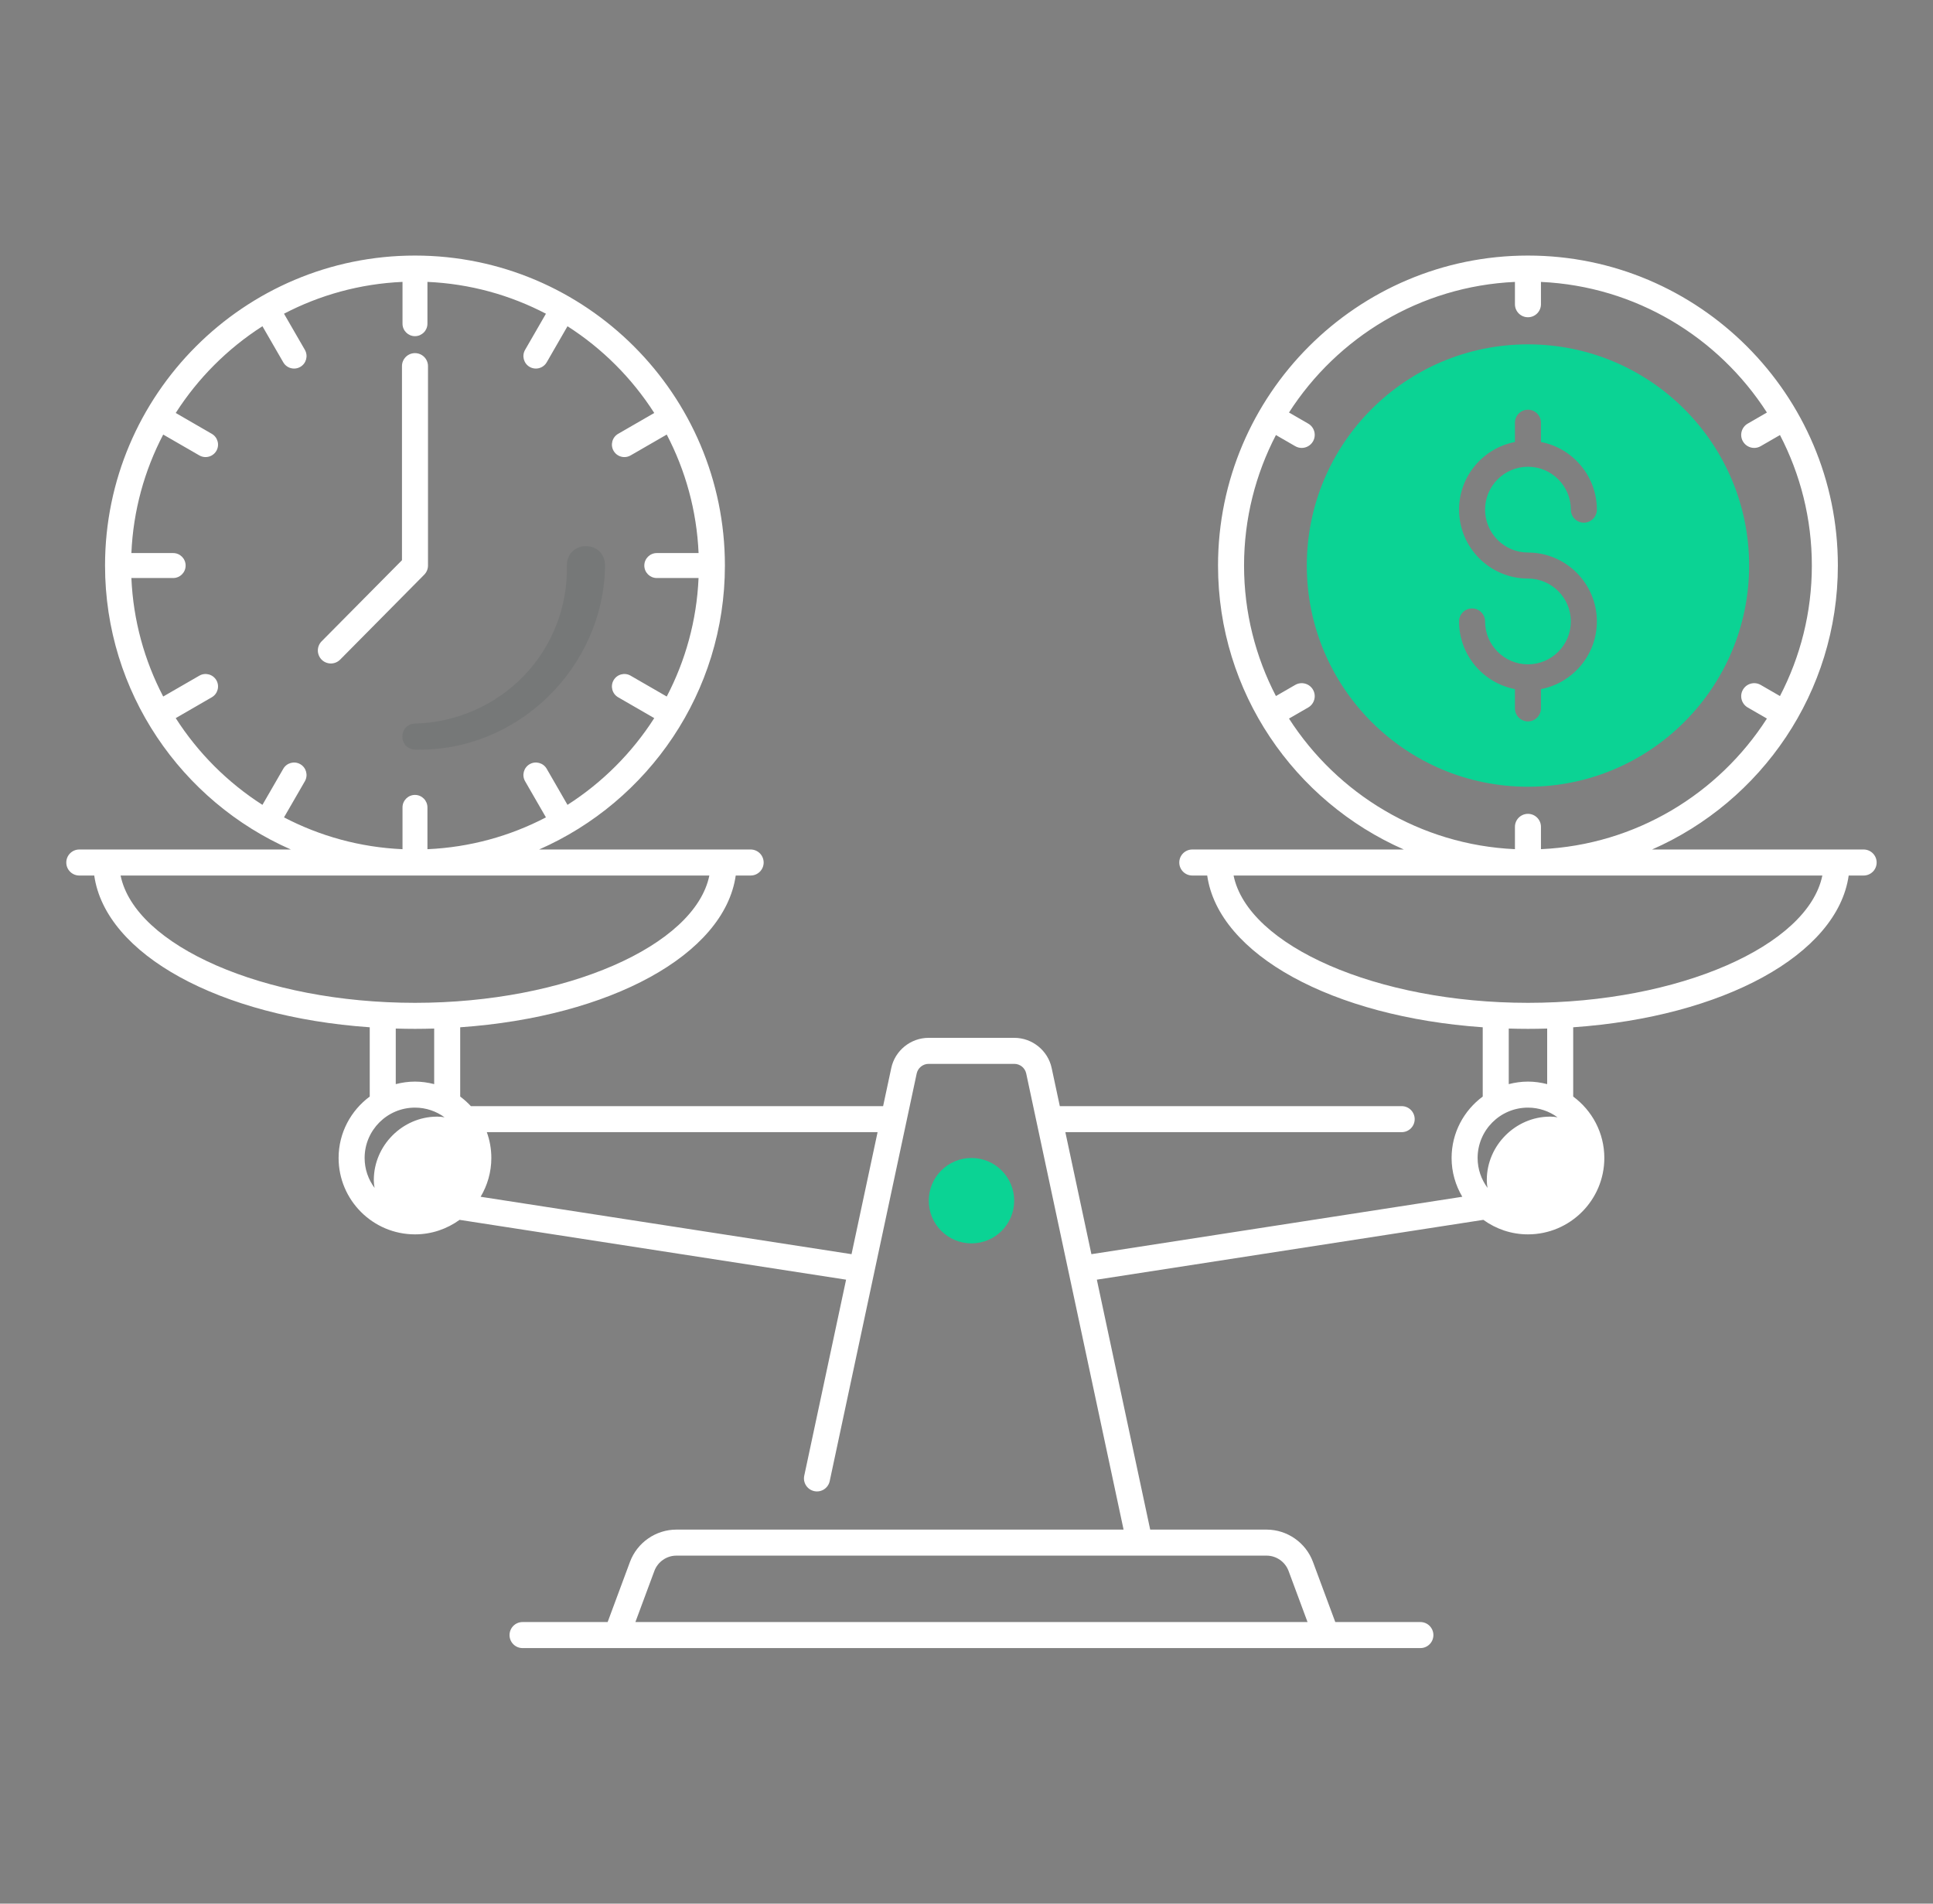
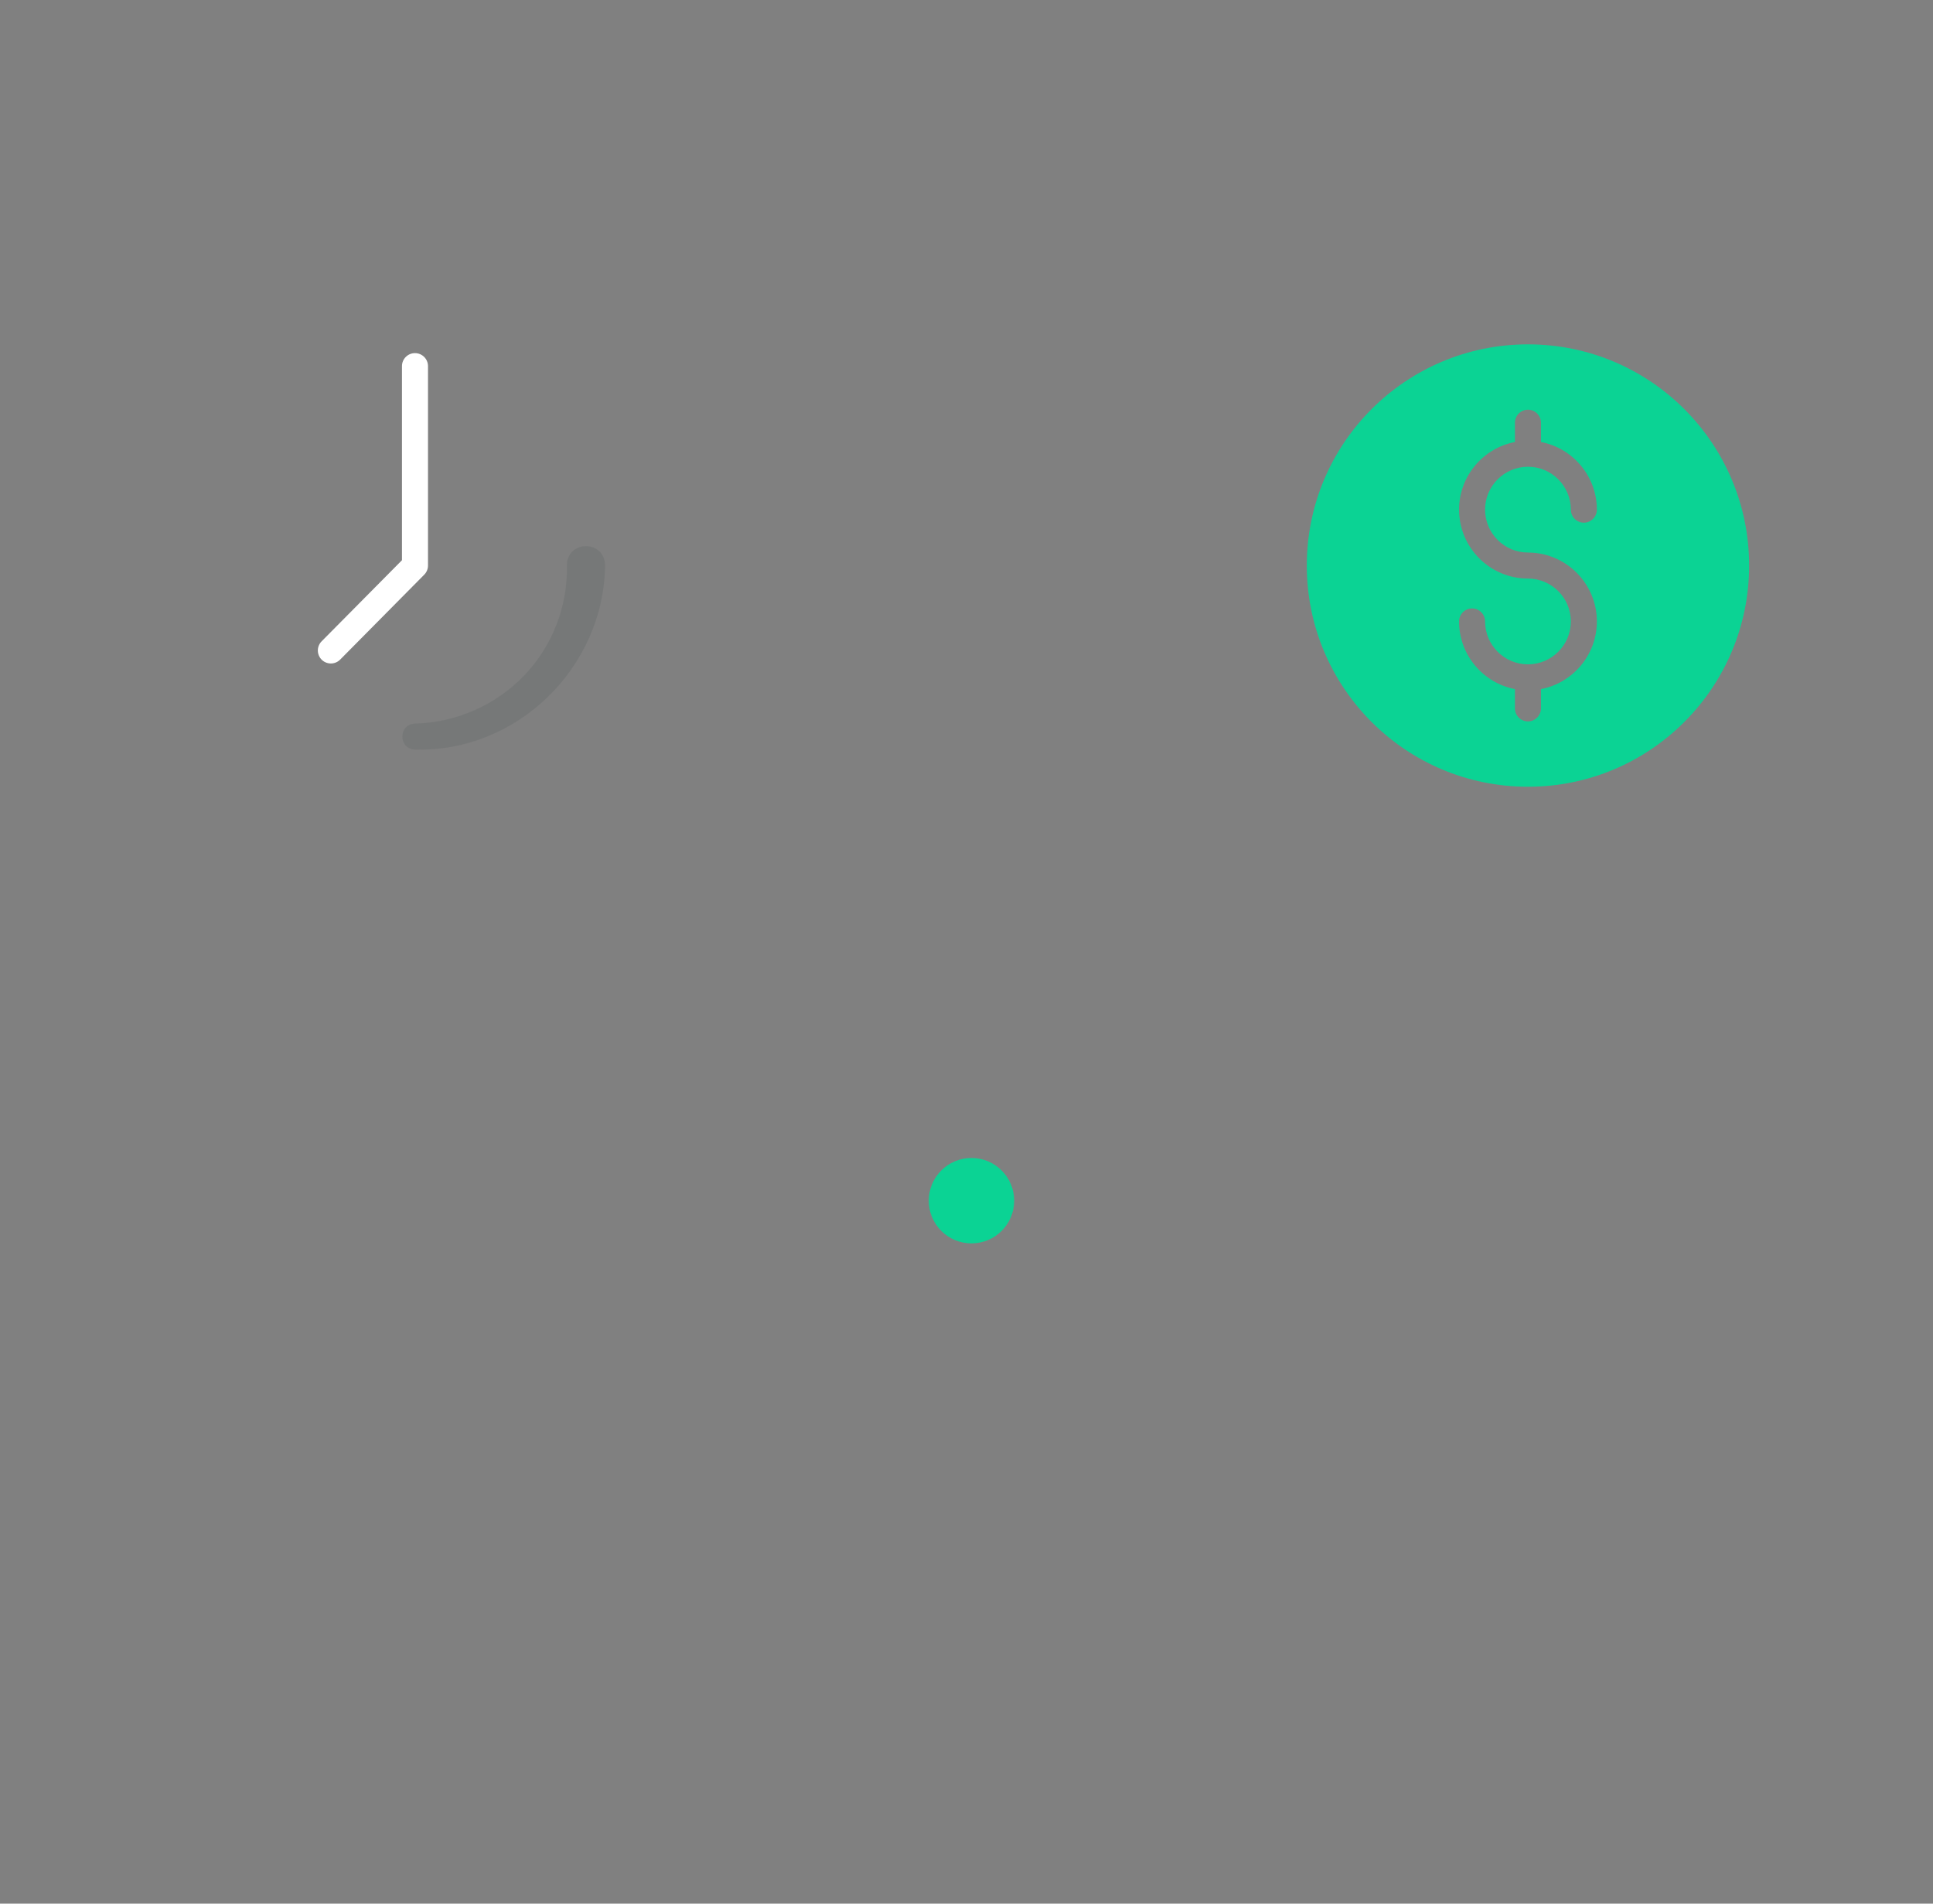
<svg xmlns="http://www.w3.org/2000/svg" width="65" height="64" viewBox="0 0 65 64" fill="none">
  <rect x="0" y="0" width="65" height="64" fill="#808080" stroke="none" />
  <path d="M51.38 11.577C47.273 11.577 43.943 14.906 43.943 19.014C43.943 23.121 47.273 26.45 51.38 26.45C55.487 26.45 58.817 23.121 58.817 19.014C58.817 14.906 55.487 11.577 51.38 11.577ZM51.38 18.576C52.657 18.576 53.697 19.616 53.697 20.893C53.697 22.021 52.886 22.962 51.817 23.168V23.815C51.817 24.057 51.621 24.253 51.38 24.253C51.138 24.253 50.942 24.057 50.942 23.815V23.168C49.873 22.962 49.063 22.021 49.063 20.893C49.063 20.651 49.259 20.456 49.5 20.456C49.742 20.456 49.938 20.651 49.938 20.893C49.938 21.688 50.585 22.335 51.38 22.335C52.175 22.335 52.822 21.688 52.822 20.893C52.822 20.098 52.175 19.451 51.38 19.451C50.102 19.451 49.063 18.412 49.063 17.134C49.063 16.006 49.873 15.065 50.942 14.86V14.212C50.942 13.97 51.138 13.774 51.38 13.774C51.621 13.774 51.817 13.97 51.817 14.212V14.86C52.886 15.065 53.697 16.006 53.697 17.134C53.697 17.376 53.501 17.572 53.259 17.572C53.018 17.572 52.822 17.376 52.822 17.134C52.822 16.339 52.175 15.692 51.38 15.692C50.585 15.692 49.938 16.339 49.938 17.134C49.938 17.929 50.585 18.576 51.38 18.576ZM32.667 38.931C31.874 38.931 31.231 39.574 31.231 40.367C31.231 41.16 31.874 41.802 32.667 41.802C33.46 41.802 34.103 41.16 34.103 40.367C34.103 39.574 33.46 38.931 32.667 38.931Z" fill="#0BD394" />
  <path d="M14.392 19.014V12.309C14.392 12.068 14.196 11.872 13.954 11.872C13.713 11.872 13.517 12.068 13.517 12.309V18.834L10.815 21.561C10.645 21.733 10.646 22.009 10.818 22.18C10.903 22.264 11.015 22.306 11.126 22.306C11.239 22.306 11.351 22.263 11.437 22.177L14.265 19.321C14.346 19.239 14.392 19.129 14.392 19.014Z" fill="white" />
-   <path d="M62.667 28.56H55.553C59.228 26.948 61.801 23.276 61.801 19.014C61.801 13.267 57.126 8.592 51.38 8.592C45.633 8.592 40.958 13.267 40.958 19.014C40.958 23.276 43.532 26.948 47.206 28.56H40.093C39.851 28.56 39.655 28.756 39.655 28.998C39.655 29.239 39.851 29.435 40.093 29.435H40.594C40.976 32.097 44.812 34.184 49.859 34.537V36.866C49.225 37.334 48.812 38.084 48.812 38.931C48.812 39.407 48.945 39.852 49.172 40.235L36.7 42.165L35.824 38.063H47.134C47.375 38.063 47.571 37.867 47.571 37.626C47.571 37.384 47.375 37.188 47.134 37.188H35.638L35.364 35.908C35.239 35.319 34.711 34.892 34.109 34.892H31.225C30.623 34.892 30.095 35.319 29.97 35.908L29.696 37.188H15.834C15.724 37.07 15.604 36.962 15.475 36.866V34.537C20.522 34.184 24.358 32.097 24.74 29.435H25.241C25.483 29.435 25.679 29.239 25.679 28.998C25.679 28.756 25.483 28.56 25.241 28.56H18.128C21.802 26.948 24.376 23.276 24.376 19.014C24.376 13.267 19.701 8.592 13.954 8.592C8.208 8.592 3.532 13.267 3.532 19.014C3.532 23.276 6.106 26.948 9.781 28.56H2.667C2.425 28.56 2.229 28.756 2.229 28.998C2.229 29.239 2.425 29.435 2.667 29.435H3.169C3.55 32.097 7.386 34.184 12.433 34.537V36.866C11.8 37.334 11.386 38.084 11.386 38.931C11.386 40.347 12.538 41.499 13.954 41.499C14.514 41.499 15.031 41.317 15.454 41.011L28.451 43.022L27.044 49.613C26.994 49.849 27.144 50.081 27.381 50.132C27.617 50.182 27.849 50.032 27.9 49.795L30.825 36.091C30.866 35.903 31.034 35.767 31.225 35.767H34.109C34.3 35.767 34.468 35.903 34.508 36.091L37.782 51.425H22.744C22.052 51.425 21.425 51.861 21.184 52.51L20.433 54.533H17.571C17.33 54.533 17.134 54.729 17.134 54.971C17.134 55.213 17.33 55.408 17.571 55.408H47.763C48.004 55.408 48.2 55.213 48.2 54.971C48.2 54.729 48.004 54.533 47.763 54.533H44.901L44.15 52.51C43.909 51.861 43.282 51.425 42.59 51.425H38.677L36.883 43.022L49.88 41.011C50.303 41.317 50.82 41.499 51.38 41.499C52.796 41.499 53.948 40.347 53.948 38.931C53.948 38.084 53.535 37.334 52.901 36.866V34.537C57.948 34.184 61.784 32.097 62.165 29.435H62.667C62.909 29.435 63.105 29.239 63.105 28.998C63.105 28.756 62.909 28.56 62.667 28.56ZM9.55 27.48L10.252 26.265C10.367 26.064 10.299 25.808 10.098 25.692C9.898 25.576 9.642 25.645 9.526 25.845L8.825 27.059C7.654 26.31 6.658 25.313 5.909 24.143L7.122 23.442C7.323 23.326 7.391 23.07 7.276 22.869C7.16 22.669 6.903 22.6 6.703 22.716L5.488 23.417C4.86 22.215 4.48 20.865 4.418 19.433H5.823C6.055 19.433 6.242 19.245 6.242 19.014C6.242 18.782 6.055 18.594 5.823 18.594H4.418C4.48 17.162 4.86 15.812 5.488 14.61L6.703 15.311C6.769 15.349 6.841 15.367 6.912 15.367C7.057 15.367 7.198 15.292 7.276 15.158C7.391 14.957 7.323 14.701 7.122 14.585L5.909 13.884C6.658 12.714 7.654 11.717 8.825 10.968L9.526 12.182C9.603 12.316 9.744 12.391 9.889 12.391C9.96 12.391 10.032 12.373 10.098 12.335C10.299 12.219 10.367 11.963 10.252 11.762L9.55 10.547C10.752 9.92 12.103 9.54 13.535 9.477V10.883C13.535 11.114 13.723 11.302 13.954 11.302C14.185 11.302 14.373 11.114 14.373 10.883V9.477C15.806 9.54 17.156 9.92 18.358 10.547L17.657 11.762C17.541 11.963 17.61 12.219 17.81 12.335C17.876 12.373 17.948 12.391 18.019 12.391C18.164 12.391 18.305 12.316 18.383 12.182L19.083 10.968C20.254 11.717 21.251 12.714 22 13.884L20.786 14.585C20.586 14.701 20.517 14.957 20.633 15.158C20.71 15.292 20.851 15.367 20.996 15.367C21.067 15.367 21.139 15.349 21.205 15.311L22.42 14.61C23.048 15.812 23.428 17.162 23.491 18.594H22.085C21.854 18.594 21.666 18.782 21.666 19.014C21.666 19.245 21.854 19.433 22.085 19.433H23.49C23.428 20.865 23.048 22.215 22.42 23.417L21.205 22.716C21.005 22.6 20.748 22.669 20.633 22.869C20.517 23.07 20.586 23.326 20.786 23.442L22 24.143C21.251 25.313 20.254 26.31 19.083 27.059L18.383 25.845C18.267 25.645 18.01 25.576 17.81 25.692C17.61 25.808 17.541 26.064 17.657 26.265L18.358 27.48C17.156 28.107 15.806 28.487 14.373 28.55V27.144C14.373 26.913 14.185 26.725 13.954 26.725C13.723 26.725 13.535 26.913 13.535 27.144V28.55C12.103 28.487 10.752 28.107 9.55 27.48ZM4.055 29.435H23.853C23.37 31.796 19.034 33.715 13.954 33.715C8.874 33.715 4.538 31.796 4.055 29.435ZM14.6 34.58V36.448C14.393 36.395 14.177 36.363 13.954 36.363C13.731 36.363 13.515 36.395 13.308 36.448V34.58C13.522 34.586 13.737 34.59 13.954 34.59C14.171 34.59 14.386 34.586 14.6 34.58ZM14.712 37.541C14.704 37.541 14.695 37.541 14.686 37.541C13.532 37.549 12.574 38.511 12.57 39.665C12.57 39.675 12.57 39.685 12.57 39.695C12.571 39.778 12.581 39.859 12.596 39.937C12.386 39.656 12.261 39.308 12.261 38.931C12.261 37.997 13.021 37.238 13.954 37.238C14.326 37.238 14.67 37.36 14.95 37.564C14.872 37.55 14.793 37.541 14.712 37.541ZM16.162 40.235C16.389 39.852 16.522 39.407 16.522 38.931C16.522 38.626 16.468 38.334 16.37 38.063H29.51L28.634 42.165L16.162 40.235ZM42.59 52.3C42.918 52.3 43.215 52.507 43.33 52.815L43.968 54.533H21.366L22.004 52.815C22.119 52.507 22.416 52.3 22.744 52.3H42.59ZM43.344 24.158L43.991 23.785C44.2 23.664 44.272 23.396 44.151 23.187C44.03 22.978 43.762 22.906 43.553 23.027L42.905 23.401C42.222 22.086 41.833 20.595 41.833 19.014C41.833 17.432 42.222 15.941 42.905 14.626L43.553 15C43.622 15.04 43.697 15.059 43.772 15.059C43.923 15.059 44.07 14.98 44.151 14.84C44.272 14.63 44.2 14.363 43.991 14.242L43.344 13.869C44.97 11.339 47.754 9.623 50.942 9.478V10.229C50.942 10.47 51.138 10.666 51.38 10.666C51.621 10.666 51.817 10.47 51.817 10.229V9.478C55.006 9.623 57.79 11.339 59.415 13.869L58.769 14.242C58.56 14.363 58.488 14.631 58.609 14.84C58.69 14.98 58.837 15.059 58.988 15.059C59.062 15.059 59.138 15.04 59.206 15L59.854 14.626C60.538 15.941 60.926 17.432 60.926 19.014C60.926 20.595 60.538 22.086 59.854 23.401L59.206 23.027C58.998 22.906 58.73 22.978 58.609 23.187C58.488 23.396 58.56 23.664 58.769 23.785L59.415 24.158C57.79 26.688 55.006 28.404 51.817 28.549V27.798C51.817 27.557 51.621 27.361 51.38 27.361C51.138 27.361 50.942 27.557 50.942 27.798V28.549C47.754 28.404 44.97 26.688 43.344 24.158ZM52.138 37.541C52.129 37.541 52.12 37.541 52.111 37.541C50.958 37.549 49.999 38.511 49.996 39.665C49.996 39.675 49.996 39.685 49.996 39.695C49.997 39.778 50.006 39.858 50.021 39.937C49.812 39.656 49.687 39.308 49.687 38.931C49.687 37.997 50.446 37.238 51.38 37.238C51.752 37.238 52.096 37.36 52.375 37.564C52.298 37.55 52.219 37.541 52.138 37.541ZM50.734 36.448V34.58C50.948 34.586 51.163 34.59 51.38 34.59C51.597 34.59 51.812 34.586 52.026 34.58V36.448C51.819 36.395 51.603 36.363 51.38 36.363C51.157 36.363 50.941 36.395 50.734 36.448ZM51.38 33.715C46.3 33.715 41.964 31.796 41.481 29.435H61.279C60.796 31.796 56.46 33.715 51.38 33.715Z" fill="white" />
  <path d="M20.346 19.013C20.304 22.446 17.39 25.296 13.954 25.2C13.392 25.176 13.386 24.355 13.95 24.326C15.336 24.296 16.689 23.7 17.638 22.697C18.577 21.715 19.098 20.366 19.061 19.013C19.072 18.145 20.334 18.141 20.346 19.013Z" fill="#223333" fill-opacity="0.1" />
</svg>